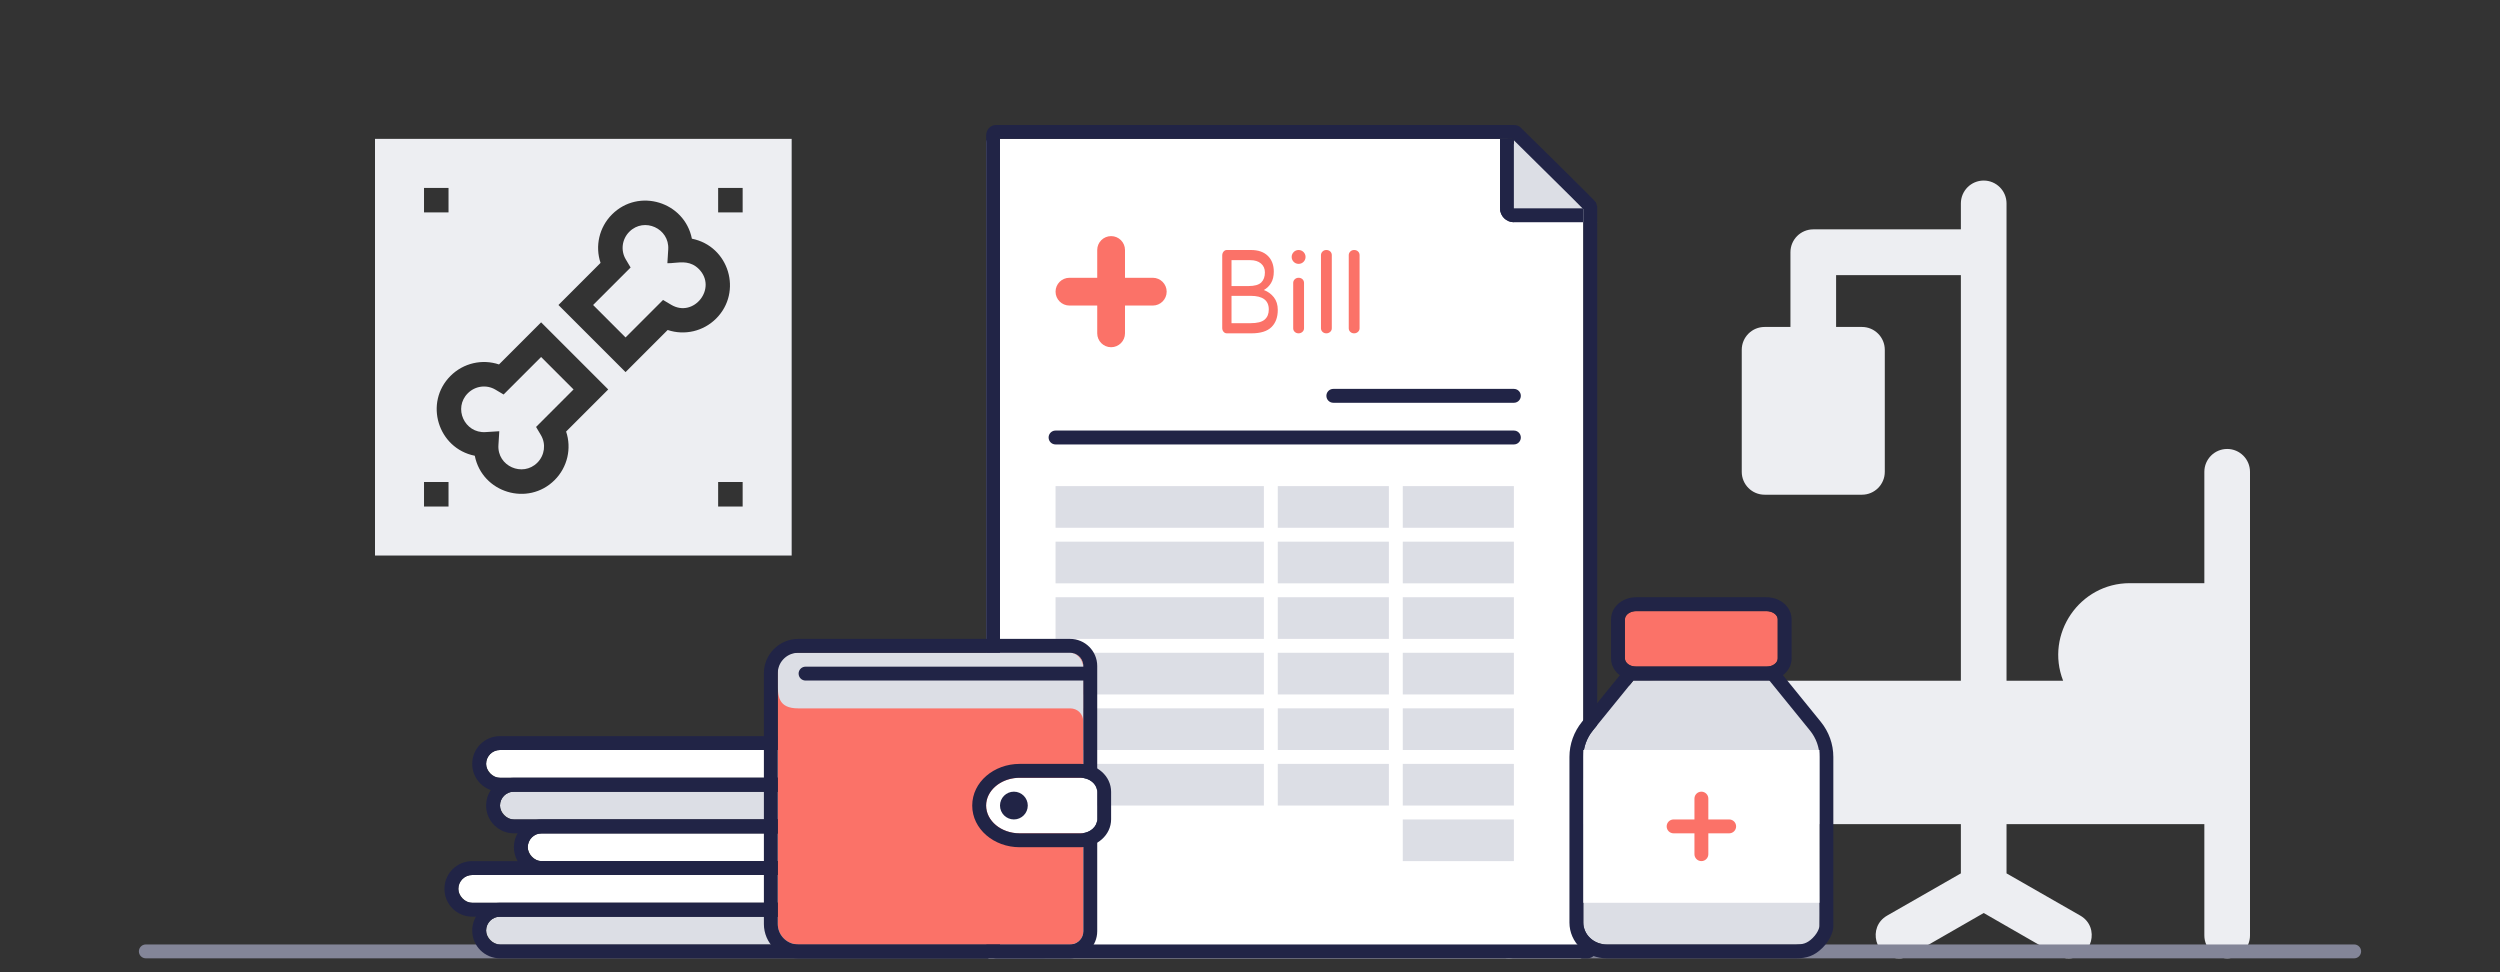
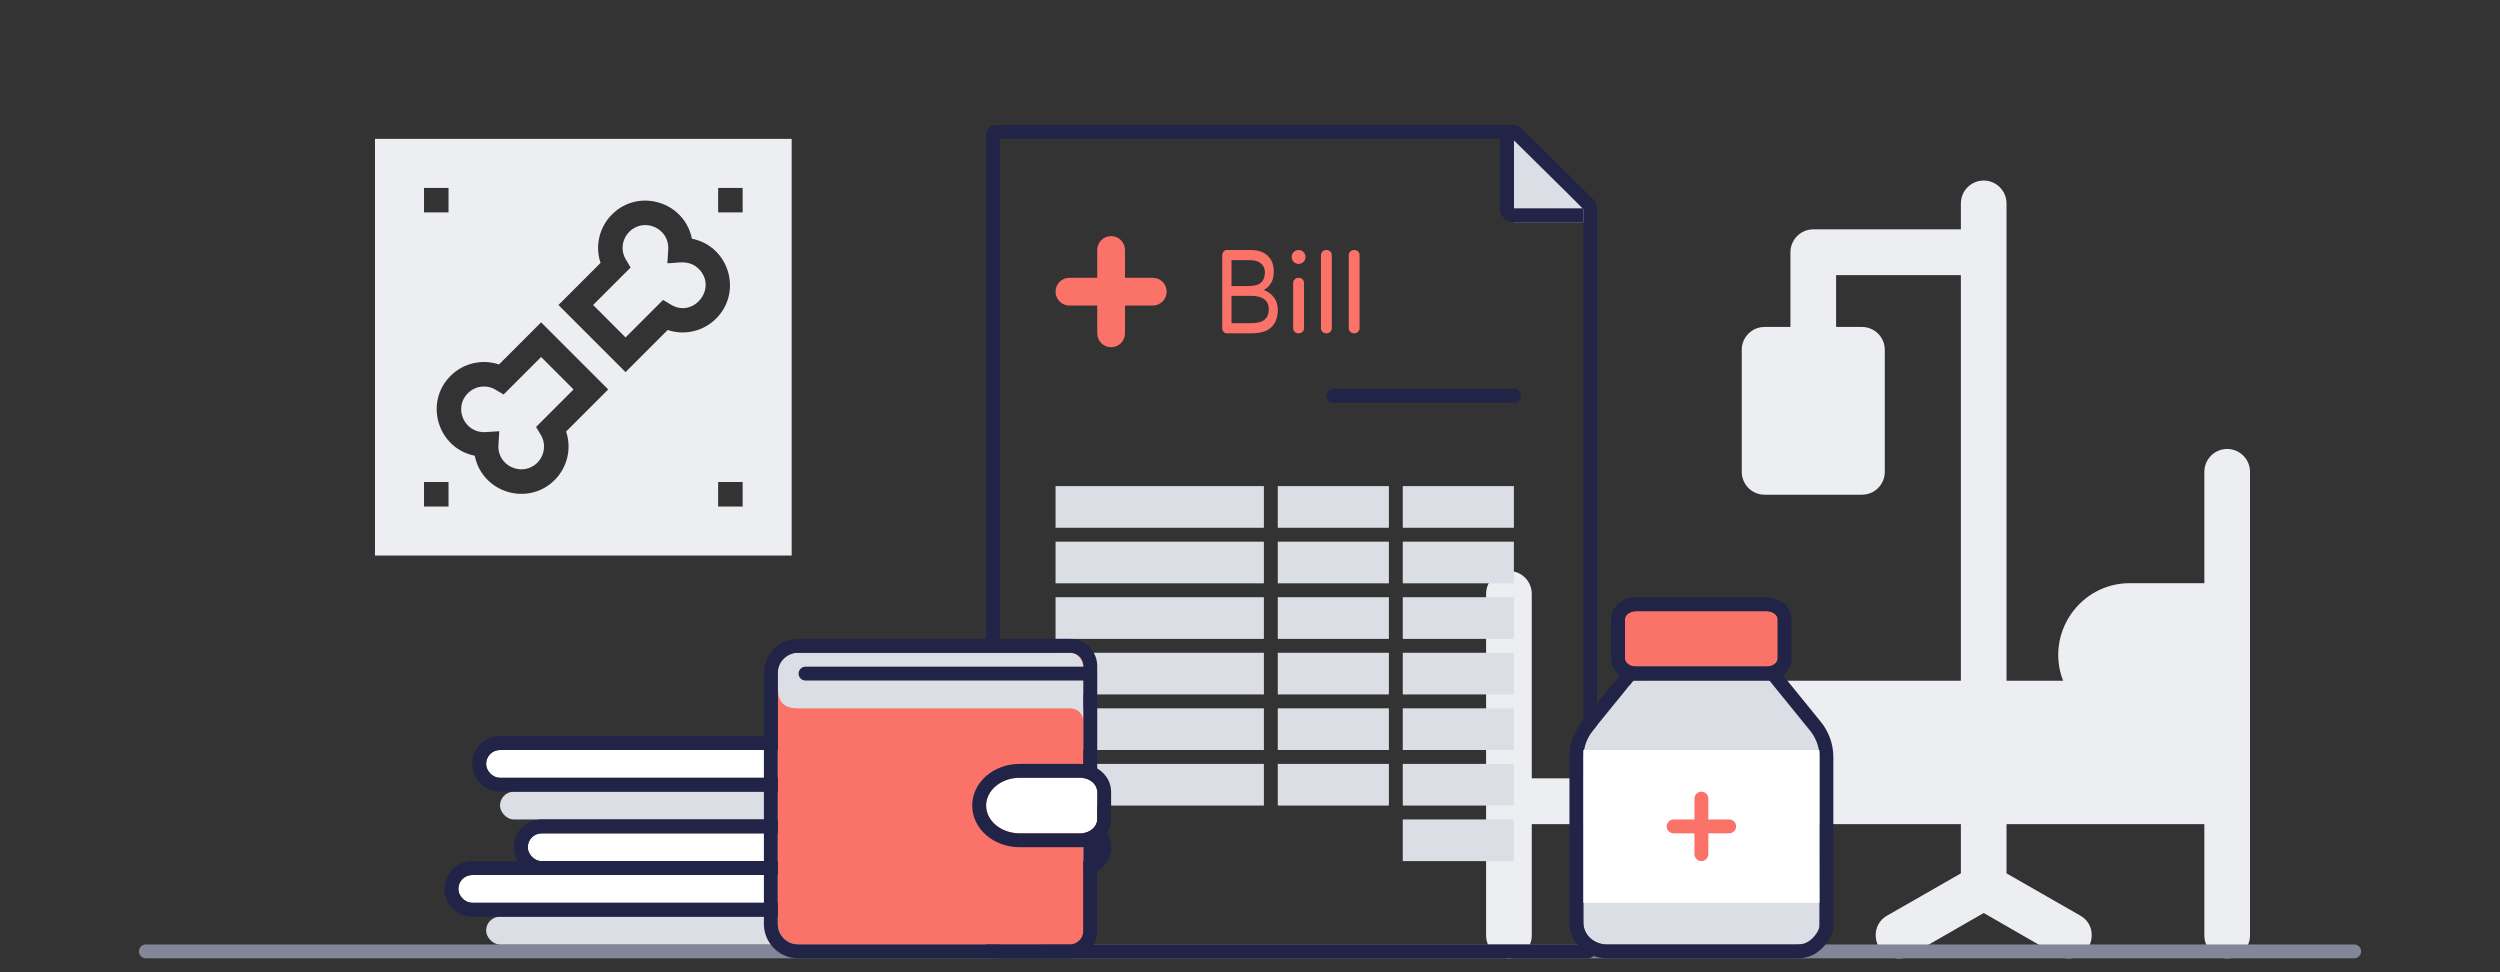
<svg xmlns="http://www.w3.org/2000/svg" width="180" height="70" viewBox="0 0 180 70" fill="none">
  <rect x="0" y="0" width="180" height="70" fill="#333333" stroke="none" />
  <path fill-rule="evenodd" clip-rule="evenodd" d="M108.643 41.109C109.551 41.109 110.287 41.847 110.287 42.756V56.042H114.362C113.051 52.667 115.551 49.015 119.161 49.015H141.183V19.808H132.199V23.541H134.062C134.969 23.541 135.705 24.279 135.705 25.188V33.972C135.705 34.882 134.969 35.619 134.062 35.619H127.05C126.142 35.619 125.406 34.882 125.406 33.972V25.188C125.406 24.279 126.142 23.541 127.05 23.541H128.912V18.161C128.912 17.251 129.648 16.514 130.556 16.514H141.183V14.647C141.183 13.737 141.919 13 142.827 13C143.734 13 144.47 13.737 144.47 14.647V49.015H148.545C147.234 45.64 149.734 41.988 153.345 41.988H158.713V33.972C158.713 33.063 159.449 32.325 160.357 32.325C161.264 32.325 162 33.063 162 33.972V67.352C162 68.262 161.264 68.999 160.357 68.999C159.449 68.999 158.713 68.262 158.713 67.352V59.337H144.47V62.883L149.778 65.922C151.237 66.758 150.641 69 148.961 69C148.367 69 148.552 69.014 142.827 65.736C136.929 69.113 137.276 69 136.693 69C135.011 69 134.417 66.757 135.876 65.922L141.183 62.883V59.337H110.287V67.352C110.287 68.262 109.551 68.999 108.643 68.999C107.736 68.999 107 68.262 107 67.352V42.756C107 41.847 107.736 41.109 108.643 41.109Z" fill="#EDEEF2" />
  <path fill-rule="evenodd" clip-rule="evenodd" d="M27 40V10H57V40H27ZM32.294 13.529H30.529V15.294H32.294V13.529ZM32.294 36.471H30.529V34.706H32.294V36.471ZM34.184 32.814C34.714 35.482 38.019 36.479 39.935 34.563C40.865 33.632 41.165 32.274 40.76 31.072L43.792 28.04L38.96 23.208L35.928 26.24C34.725 25.835 33.368 26.134 32.437 27.065C30.514 28.988 31.528 32.286 34.184 32.814ZM48.072 23.759L45.04 26.792L40.208 21.96L43.24 18.928C42.835 17.726 43.135 16.368 44.065 15.438C45.988 13.515 49.288 14.53 49.816 17.186C52.489 17.718 53.477 21.02 51.563 22.935C50.632 23.866 49.275 24.165 48.072 23.759ZM51.706 36.471H53.471V34.706H51.706V36.471ZM53.471 15.294H51.706V13.529H53.471V15.294ZM48.051 18.951L48.113 17.953C48.207 16.452 46.381 15.618 45.313 16.685C44.782 17.216 44.675 18.033 45.054 18.671L45.404 19.26L42.704 21.96L45.04 24.296L47.739 21.596L48.329 21.946C49.965 22.916 51.673 20.727 50.313 19.366C49.752 18.805 49.11 18.869 48.559 18.923C48.378 18.941 48.206 18.958 48.051 18.951ZM38.96 25.704L36.26 28.404L35.671 28.054C35.033 27.675 34.216 27.782 33.685 28.313C32.619 29.379 33.447 31.203 34.951 31.111L35.949 31.049L35.887 32.047C35.791 33.57 37.637 34.365 38.687 33.315C39.218 32.784 39.325 31.967 38.946 31.329L38.597 30.74L41.296 28.04L38.96 25.704Z" fill="#EDEEF2" />
  <path d="M169.5 68C169.776 68 170 68.224 170 68.5C170 68.776 169.776 69 169.5 69H10.5C10.224 69 10 68.776 10 68.5C10 68.224 10.224 68 10.5 68H169.5Z" fill="#838598" />
  <rect x="35" y="54" width="41" height="2" rx="1" fill="white" />
  <rect x="33" y="63" width="41" height="2" rx="1" fill="white" />
  <rect x="35" y="66" width="41" height="2" rx="1" fill="#DCDEE5" />
  <rect x="36" y="57" width="41" height="2" rx="1" fill="#DCDEE5" />
  <rect x="38" y="60" width="41" height="2" rx="1" fill="white" />
  <path fill-rule="evenodd" clip-rule="evenodd" d="M36 53H75C76.105 53 77 53.895 77 55C77 56.105 76.105 57 75 57H36C34.895 57 34 56.105 34 55C34 53.895 34.895 53 36 53ZM76 55C76 54.448 75.552 54 75 54H36C35.448 54 35 54.448 35 55C35 55.552 35.448 56 36 56H75C75.552 56 76 55.552 76 55Z" fill="#212446" />
  <path fill-rule="evenodd" clip-rule="evenodd" d="M34 62H73C74.105 62 75 62.895 75 64C75 65.105 74.105 66 73 66H34C32.895 66 32 65.105 32 64C32 62.895 32.895 62 34 62ZM74 64C74 63.448 73.552 63 73 63H34C33.448 63 33 63.448 33 64C33 64.552 33.448 65 34 65H73C73.552 65 74 64.552 74 64Z" fill="#212446" />
-   <path fill-rule="evenodd" clip-rule="evenodd" d="M36 65H75C76.105 65 77 65.895 77 67C77 68.105 76.105 69 75 69H36C34.895 69 34 68.105 34 67C34 65.895 34.895 65 36 65ZM76 67C76 66.448 75.552 66 75 66H36C35.448 66 35 66.448 35 67C35 67.552 35.448 68 36 68H75C75.552 68 76 67.552 76 67Z" fill="#212446" />
-   <path fill-rule="evenodd" clip-rule="evenodd" d="M37 56H76C77.105 56 78 56.895 78 58C78 59.105 77.105 60 76 60H37C35.895 60 35 59.105 35 58C35 56.895 35.895 56 37 56ZM77 58C77 57.448 76.552 57 76 57H37C36.448 57 36 57.448 36 58C36 58.552 36.448 59 37 59H76C76.552 59 77 58.552 77 58Z" fill="#212446" />
  <path fill-rule="evenodd" clip-rule="evenodd" d="M39 59H78C79.105 59 80 59.895 80 61C80 62.105 79.105 63 78 63H39C37.895 63 37 62.105 37 61C37 59.895 37.895 59 39 59ZM79 61C79 60.448 78.552 60 78 60H39C38.448 60 38 60.448 38 61C38 61.552 38.448 62 39 62H78C78.552 62 79 61.552 79 61Z" fill="#212446" />
-   <path fill-rule="evenodd" clip-rule="evenodd" d="M71 68.743V10.257C71 10.115 71.094 10 71.21 10H108.525C108.58 10 108.634 10.027 108.673 10.075C108.673 10.075 114 15.305 114 15.373V68.743C114 68.885 113.907 69 113.791 69H71.21C71.094 69 71 68.885 71 68.743Z" fill="white" />
  <path fill-rule="evenodd" clip-rule="evenodd" d="M115 16H109L109 10L115 16Z" fill="#DCDEE5" />
  <path fill-rule="evenodd" clip-rule="evenodd" d="M71.71 9H109.025C109.236 9 109.429 9.098 109.523 9.218L112.031 11.686L114.292 13.932L114.721 14.37L114.886 14.552C114.889 14.554 114.892 14.555 114.894 14.557L114.909 14.574C114.912 14.579 114.914 14.584 114.917 14.591L115 14.873V68.243C115 68.641 114.708 69 114.291 69H71.71C71.293 69 71 68.641 71 68.243V9.757C71 9.359 71.293 9 71.71 9ZM108.896 10H72V68H114V15.063C113.981 15.043 113.961 15.022 113.938 14.999L113.184 14.237L108.896 10Z" fill="#212446" />
  <path fill-rule="evenodd" clip-rule="evenodd" d="M80 17C79.448 17 79 17.448 79 18V20H77C76.448 20 76 20.448 76 21C76 21.552 76.448 22 77 22H79V24C79 24.552 79.448 25 80 25C80.552 25 81 24.552 81 24V22H83C83.552 22 84 21.552 84 21C84 20.448 83.552 20 83 20H81V18C81 17.448 80.552 17 80 17Z" fill="#FB7268" />
  <path fill-rule="evenodd" clip-rule="evenodd" d="M90.044 23.269C90.52 23.269 90.857 23.183 91.055 23.011C91.254 22.84 91.353 22.596 91.353 22.281C91.353 21.628 90.919 21.301 90.052 21.301H88.669V23.269H90.044ZM89.89 20.596C90.326 20.596 90.632 20.51 90.809 20.338C90.985 20.166 91.073 19.925 91.073 19.616C91.073 19.347 90.979 19.132 90.79 18.971C90.602 18.811 90.343 18.731 90.015 18.731H88.669V20.596H89.89ZM88.331 24C88.238 24 88.159 23.963 88.096 23.888C88.032 23.814 88 23.722 88 23.613V18.395C88 18.287 88.032 18.193 88.096 18.116C88.159 18.039 88.238 18 88.331 18H90.066C90.591 18 90.996 18.14 91.283 18.421C91.57 18.702 91.713 19.08 91.713 19.556C91.713 19.888 91.646 20.165 91.511 20.385C91.376 20.606 91.203 20.771 90.993 20.88C91.287 20.988 91.528 21.163 91.717 21.404C91.906 21.645 92 21.948 92 22.315C92 22.843 91.848 23.255 91.544 23.553C91.24 23.851 90.762 24 90.11 24H88.331Z" fill="#FB7268" />
  <path fill-rule="evenodd" clip-rule="evenodd" d="M93.5 19C93.776 19 94 18.776 94 18.5C94 18.224 93.776 18 93.5 18C93.224 18 93 18.224 93 18.5C93 18.776 93.224 19 93.5 19ZM93.11 23.635C93.11 23.738 93.147 23.824 93.221 23.895C93.296 23.965 93.387 24 93.496 24C93.604 24 93.697 23.965 93.774 23.895C93.852 23.824 93.89 23.738 93.89 23.635V20.373C93.89 20.265 93.853 20.176 93.779 20.105C93.704 20.035 93.61 20 93.496 20C93.387 20 93.296 20.037 93.221 20.11C93.147 20.182 93.11 20.27 93.11 20.373V23.635Z" fill="#FB7268" />
  <path fill-rule="evenodd" clip-rule="evenodd" d="M95.221 23.895C95.147 23.824 95.11 23.738 95.11 23.635V18.373C95.11 18.27 95.147 18.182 95.221 18.11C95.296 18.037 95.387 18 95.496 18C95.61 18 95.704 18.035 95.779 18.105C95.853 18.176 95.89 18.265 95.89 18.373V23.635C95.89 23.738 95.852 23.824 95.774 23.895C95.697 23.965 95.604 24 95.496 24C95.387 24 95.296 23.965 95.221 23.895Z" fill="#FB7268" />
  <path fill-rule="evenodd" clip-rule="evenodd" d="M97.221 23.895C97.147 23.824 97.11 23.738 97.11 23.635V18.373C97.11 18.27 97.147 18.182 97.221 18.11C97.296 18.037 97.387 18 97.496 18C97.61 18 97.704 18.035 97.779 18.105C97.853 18.176 97.89 18.265 97.89 18.373V23.635C97.89 23.738 97.852 23.824 97.774 23.895C97.697 23.965 97.604 24 97.496 24C97.387 24 97.296 23.965 97.221 23.895Z" fill="#FB7268" />
-   <path fill-rule="evenodd" clip-rule="evenodd" d="M76 38H91V35H76V38ZM92 38H100V35H92V38ZM109 38H101V35H109V38ZM76 42H91V39H76V42ZM100 42H92V39H100V42ZM101 42H109V39H101V42ZM91 46H76V43H91V46ZM92 46H100V43H92V46ZM109 46H101V43H109V46ZM76 50H91V47H76V50ZM100 50H92V47H100V50ZM101 50H109V47H101V50ZM91 54H76V51H91V54ZM92 54H100V51H92V54ZM109 54H101V51H109V54ZM76 58H91V55H76V58ZM100 58H92V55H100V58ZM101 58H109V55H101V58ZM109 62H101V59H109V62Z" fill="#DCDEE5" />
-   <path d="M109 31C109.276 31 109.5 31.224 109.5 31.5C109.5 31.745 109.323 31.95 109.09 31.992L109 32H76C75.724 32 75.5 31.776 75.5 31.5C75.5 31.255 75.677 31.05 75.91 31.008L76 31H109Z" fill="#212446" />
+   <path fill-rule="evenodd" clip-rule="evenodd" d="M76 38H91V35H76V38ZM92 38H100V35H92V38ZM109 38H101V35H109V38ZM76 42H91V39H76V42ZM100 42H92V39H100V42ZM101 42H109V39H101V42ZM91 46H76V43H91V46ZM92 46H100V43H92V46ZM109 46H101V43H109V46ZM76 50H91V47H76V50ZM100 50H92V47H100V50ZM101 50H109V47H101V50ZM91 54H76V51H91V54ZM92 54H100V51H92V54ZM109 54H101V51H109V54ZM76 58H91V55H76ZM100 58H92V55H100V58ZM101 58H109V55H101V58ZM109 62H101V59H109V62Z" fill="#DCDEE5" />
  <path d="M109 28C109.276 28 109.5 28.224 109.5 28.5C109.5 28.745 109.323 28.95 109.09 28.992L109 29H96C95.724 29 95.5 28.776 95.5 28.5C95.5 28.255 95.677 28.05 95.91 28.008L96 28H109Z" fill="#212446" />
  <path d="M108 10H109V16C108.448 16 108 15.552 108 15V10Z" fill="#212446" />
  <path d="M108 15H114V16H109C108.448 16 108 15.552 108 15Z" fill="#212446" />
  <path fill-rule="evenodd" clip-rule="evenodd" d="M127.995 44.591C127.995 44.435 127.909 44.284 127.754 44.173C127.6 44.062 127.391 44 127.173 44H117.818C117.6 44 117.39 44.062 117.236 44.173C117.082 44.284 116.995 44.435 116.995 44.591V47.409C116.995 47.565 117.082 47.716 117.236 47.827C117.39 47.938 117.6 48 117.818 48H127.173C127.391 48 127.6 47.938 127.754 47.827C127.909 47.716 127.995 47.565 127.995 47.409V44.591Z" fill="#FB7268" />
  <path fill-rule="evenodd" clip-rule="evenodd" d="M117.818 43H127.173C127.593 43 128.007 43.123 128.338 43.361C128.741 43.651 128.995 44.093 128.995 44.591V47.409C128.995 47.907 128.74 48.35 128.338 48.639C128.007 48.877 127.593 49 127.173 49H117.818C117.397 49 116.983 48.877 116.652 48.639C116.25 48.349 115.995 47.907 115.995 47.409V44.591C115.995 44.093 116.25 43.651 116.652 43.361C116.983 43.123 117.397 43 117.818 43ZM127.754 44.173C127.6 44.062 127.391 44 127.173 44H117.818L117.688 44.007C117.518 44.027 117.359 44.084 117.236 44.173C117.082 44.284 116.995 44.435 116.995 44.591V47.409L117.005 47.502C117.032 47.624 117.113 47.738 117.236 47.827C117.39 47.938 117.6 48 117.818 48H127.173L127.302 47.993C127.472 47.973 127.631 47.916 127.754 47.827C127.909 47.716 127.995 47.565 127.995 47.409V44.591L127.985 44.498C127.958 44.376 127.878 44.262 127.754 44.173Z" fill="#212446" />
  <path fill-rule="evenodd" clip-rule="evenodd" d="M127.396 49C127.396 49 129.27 51.307 130.315 52.594C130.759 53.141 131 53.809 131 54.496V57.596C131 66.43 131.149 67.308 130.828 67.648C130.507 67.988 129.768 68 129.323 68H115.677C115.232 68 114.806 67.835 114.491 67.54C114.177 67.246 114 66.846 114 66.43V54.496C114 53.809 114.241 53.141 114.685 52.594C115.73 51.307 117.604 49 117.604 49H127.396Z" fill="#DCDEE5" />
  <path fill-rule="evenodd" clip-rule="evenodd" d="M117.128 48H127.872L131.091 51.963C131.68 52.688 132 53.578 132 54.496V66.692C132 67.135 131.712 67.758 131.211 68.252C130.639 68.816 130.096 69 129.323 69H115.677C114.98 69 114.309 68.74 113.808 68.27C113.293 67.788 113 67.126 113 66.43V54.496C113 53.578 113.321 52.688 113.909 51.963L117.128 48ZM130.315 52.594L127.396 49H117.604L114.685 52.594C114.241 53.141 114 53.809 114 54.496V66.43C114 66.846 114.177 67.246 114.491 67.54C114.806 67.835 115.232 68 115.677 68H129.323C129.768 68 130.098 67.945 130.509 67.54C130.749 67.304 130.876 67.073 130.94 66.911L130.981 66.79C130.986 66.773 130.989 66.758 130.992 66.745L131 66.692V54.496C131 53.809 130.759 53.141 130.315 52.594Z" fill="#212446" />
  <path fill-rule="evenodd" clip-rule="evenodd" d="M114 65H131L131.001 54H114V65Z" fill="white" />
  <path fill-rule="evenodd" clip-rule="evenodd" d="M122.5 57C122.224 57 122 57.224 122 57.5V59H120.5C120.224 59 120 59.224 120 59.5C120 59.776 120.224 60 120.5 60H122V61.5C122 61.776 122.224 62 122.5 62C122.776 62 123 61.776 123 61.5V60H124.5C124.776 60 125 59.776 125 59.5C125 59.224 124.776 59 124.5 59H123V57.5C123 57.224 122.776 57 122.5 57Z" fill="#FB7268" />
  <path fill-rule="evenodd" clip-rule="evenodd" d="M77.045 68C77.57 68 78 67.572 78 67.049V47.951C78 47.428 77.57 47 77.045 47H57.476C56.664 47 56 47.662 56 48.471V66.53C56 67.338 56.664 68 57.476 68L77.045 68Z" fill="#FB7268" />
  <path fill-rule="evenodd" clip-rule="evenodd" d="M77.045 47C77.57 47 78 47.507 78 48.127V52C78 51.38 77.57 51.003 77.045 51.003H57.475C56 51.003 56 50.089 56 49.131V48.743C56 47.785 56 47 57.475 47.001L77.045 47Z" fill="#DCDEE5" />
  <path fill-rule="evenodd" clip-rule="evenodd" d="M57.476 46H77.045C78.122 46 79 46.875 79 47.951V67.049C79 68.125 78.122 69 77.045 69H57.476C56.113 69 55 67.891 55 66.53V48.471C55 47.109 56.113 46 57.476 46ZM77.993 47.841C77.938 47.369 77.533 47 77.045 47H57.476L57.334 47.007C56.589 47.078 56 47.71 56 48.471V66.53L56.007 66.671C56.079 67.413 56.712 68 57.476 68H77.045L77.156 67.994C77.63 67.938 78 67.535 78 67.049V47.951L77.993 47.841Z" fill="#212446" />
  <path d="M78 48C78.276 48 78.5 48.224 78.5 48.5C78.5 48.745 78.323 48.95 78.09 48.992L78 49H58C57.724 49 57.5 48.776 57.5 48.5C57.5 48.255 57.677 48.05 57.91 48.008L58 48H78Z" fill="#212446" />
  <path fill-rule="evenodd" clip-rule="evenodd" d="M73.412 56C72.086 56 71 56.9 71 58C71 59.1 72.085 60 73.412 60H77.794C78.457 60 79 59.542 79 58.983V57.017C79 56.458 78.457 56 77.794 56H73.412Z" fill="white" />
  <path fill-rule="evenodd" clip-rule="evenodd" d="M73.412 55H77.794C78.975 55 80 55.864 80 57.017V58.983C80 60.136 78.975 61 77.794 61H73.412C71.57 61 70 59.698 70 58C70 56.302 71.57 55 73.412 55ZM78.993 56.907C78.927 56.399 78.413 56 77.794 56H73.412L73.241 56.005C71.993 56.079 71 56.948 71 58C71 59.1 72.085 60 73.412 60H77.794L77.925 59.994C78.527 59.938 79 59.505 79 58.983V57.017L78.993 56.907Z" fill="#212446" />
-   <path fill-rule="evenodd" clip-rule="evenodd" d="M73 57C73.552 57 74 57.448 74 58C74 58.552 73.552 59 73 59C72.448 59 72 58.552 72 58C72 57.448 72.448 57 73 57Z" fill="#212446" />
</svg>